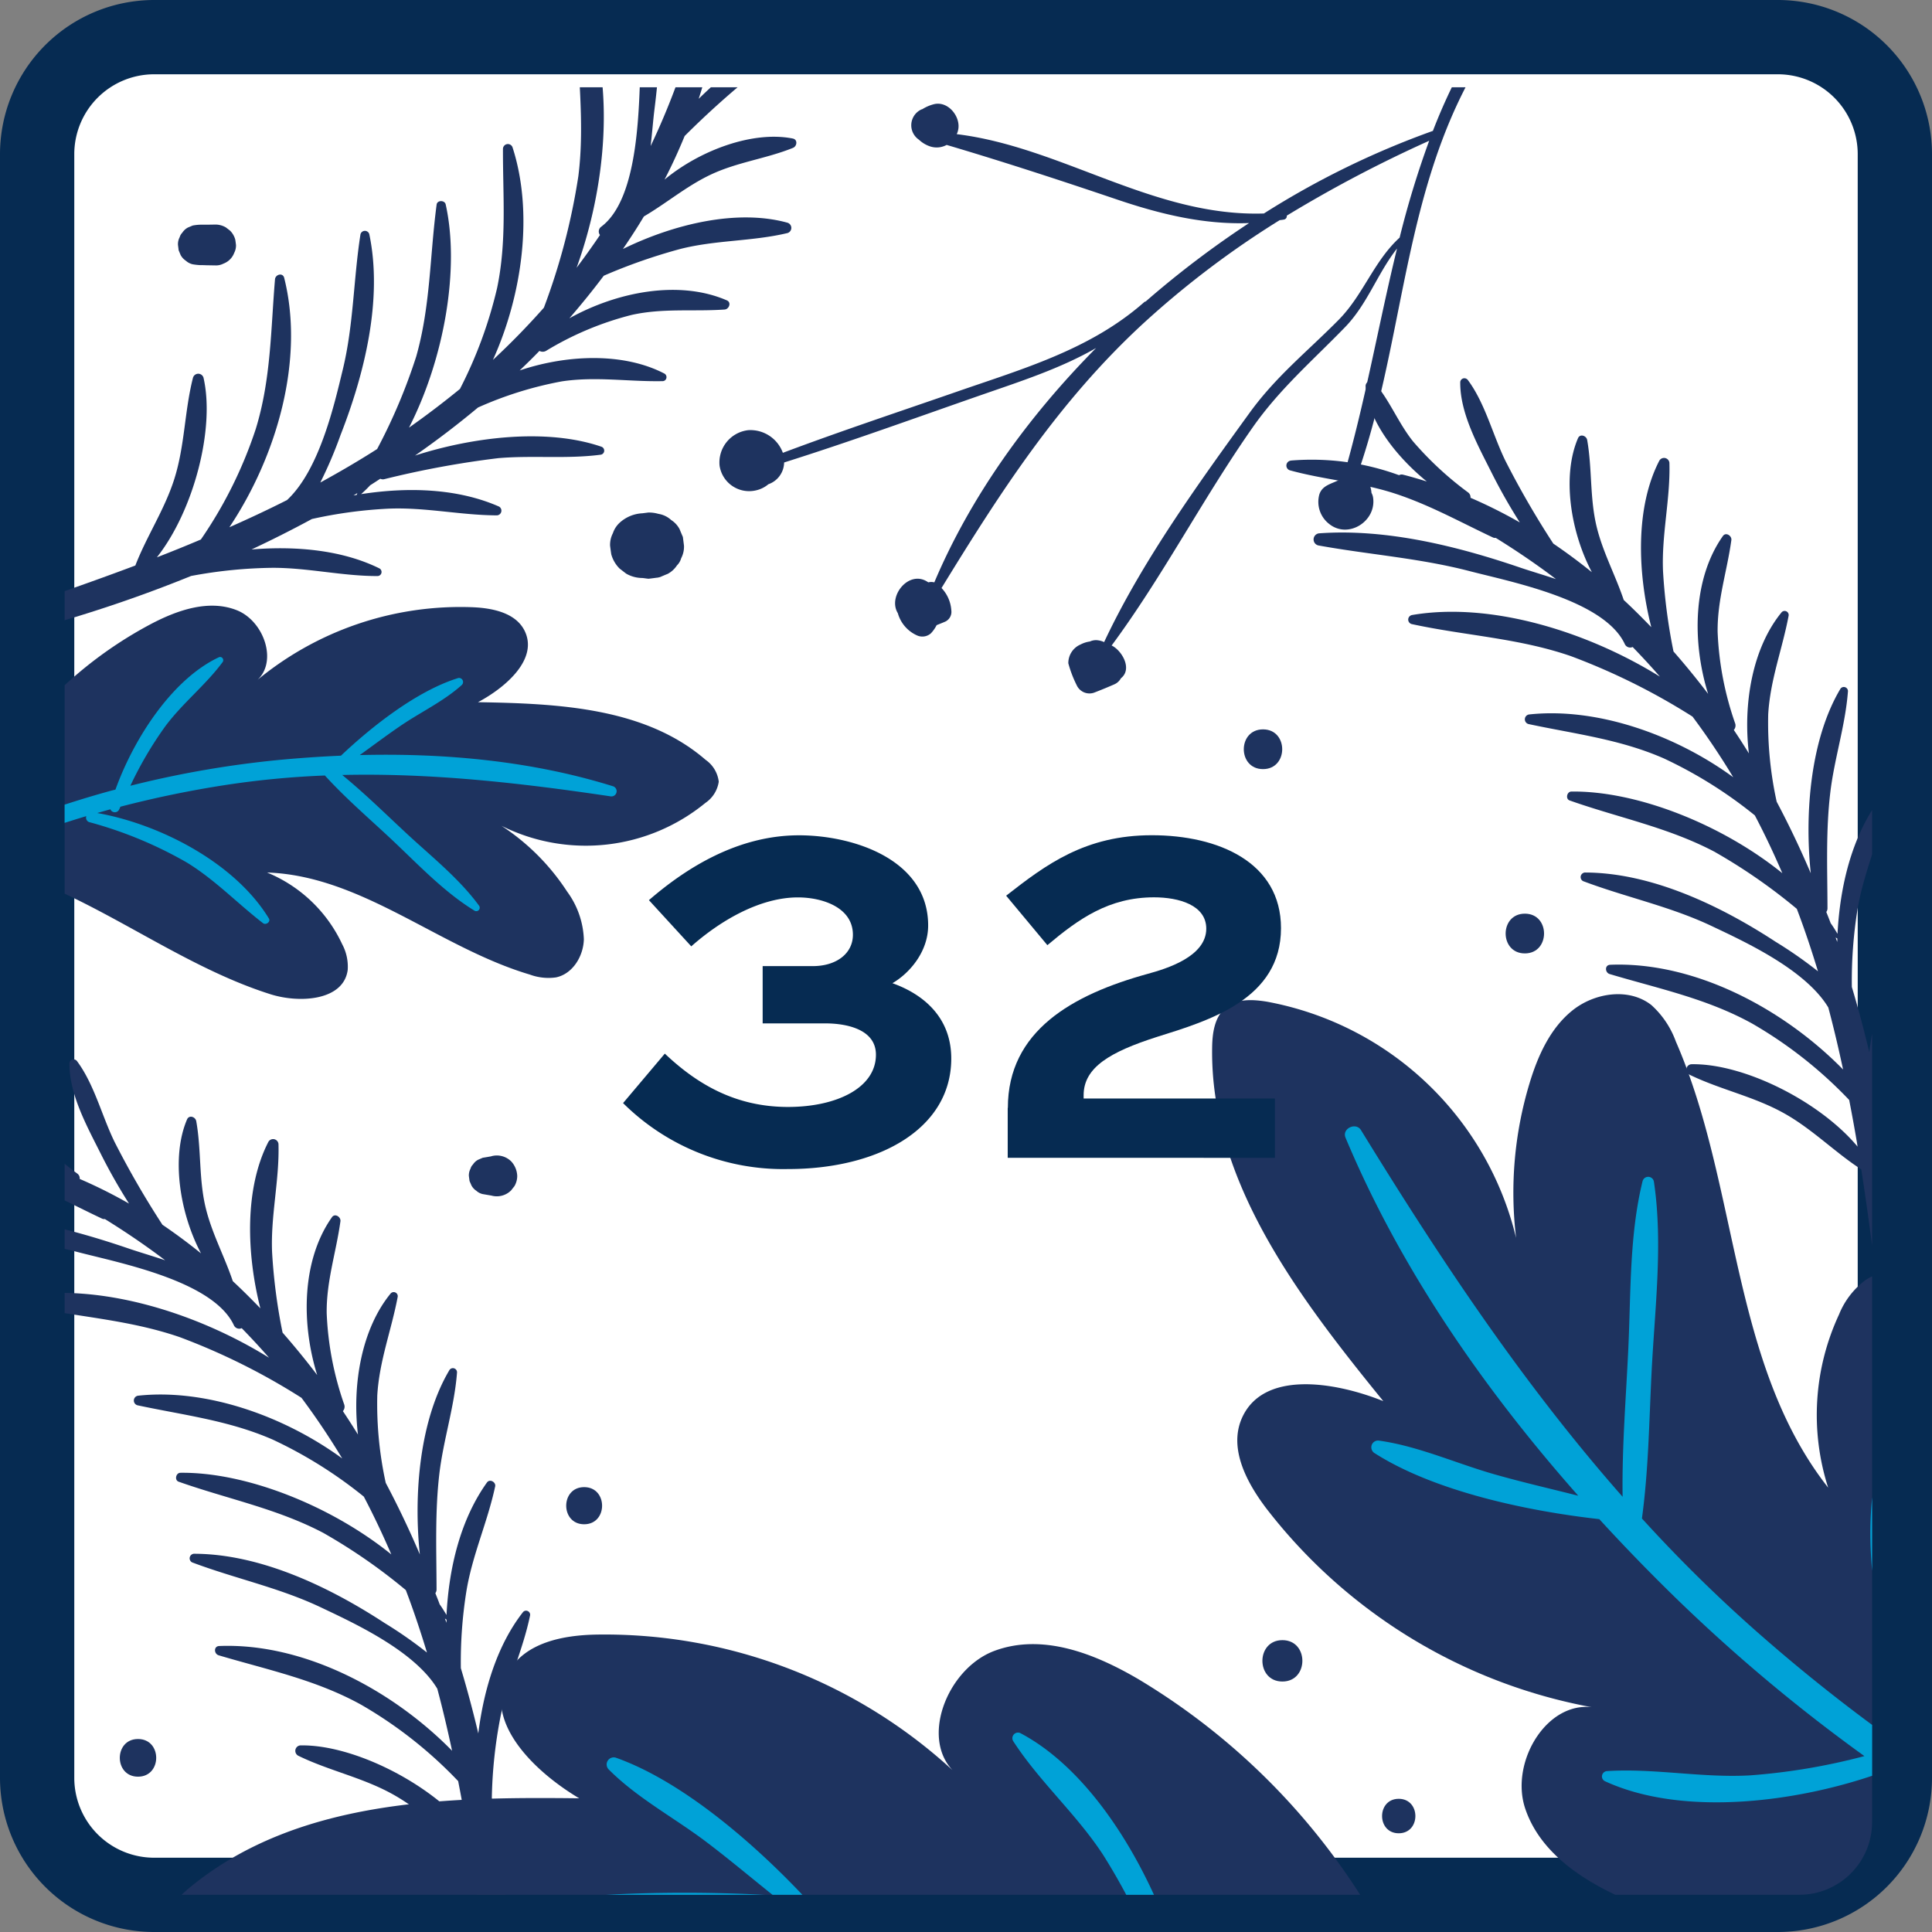
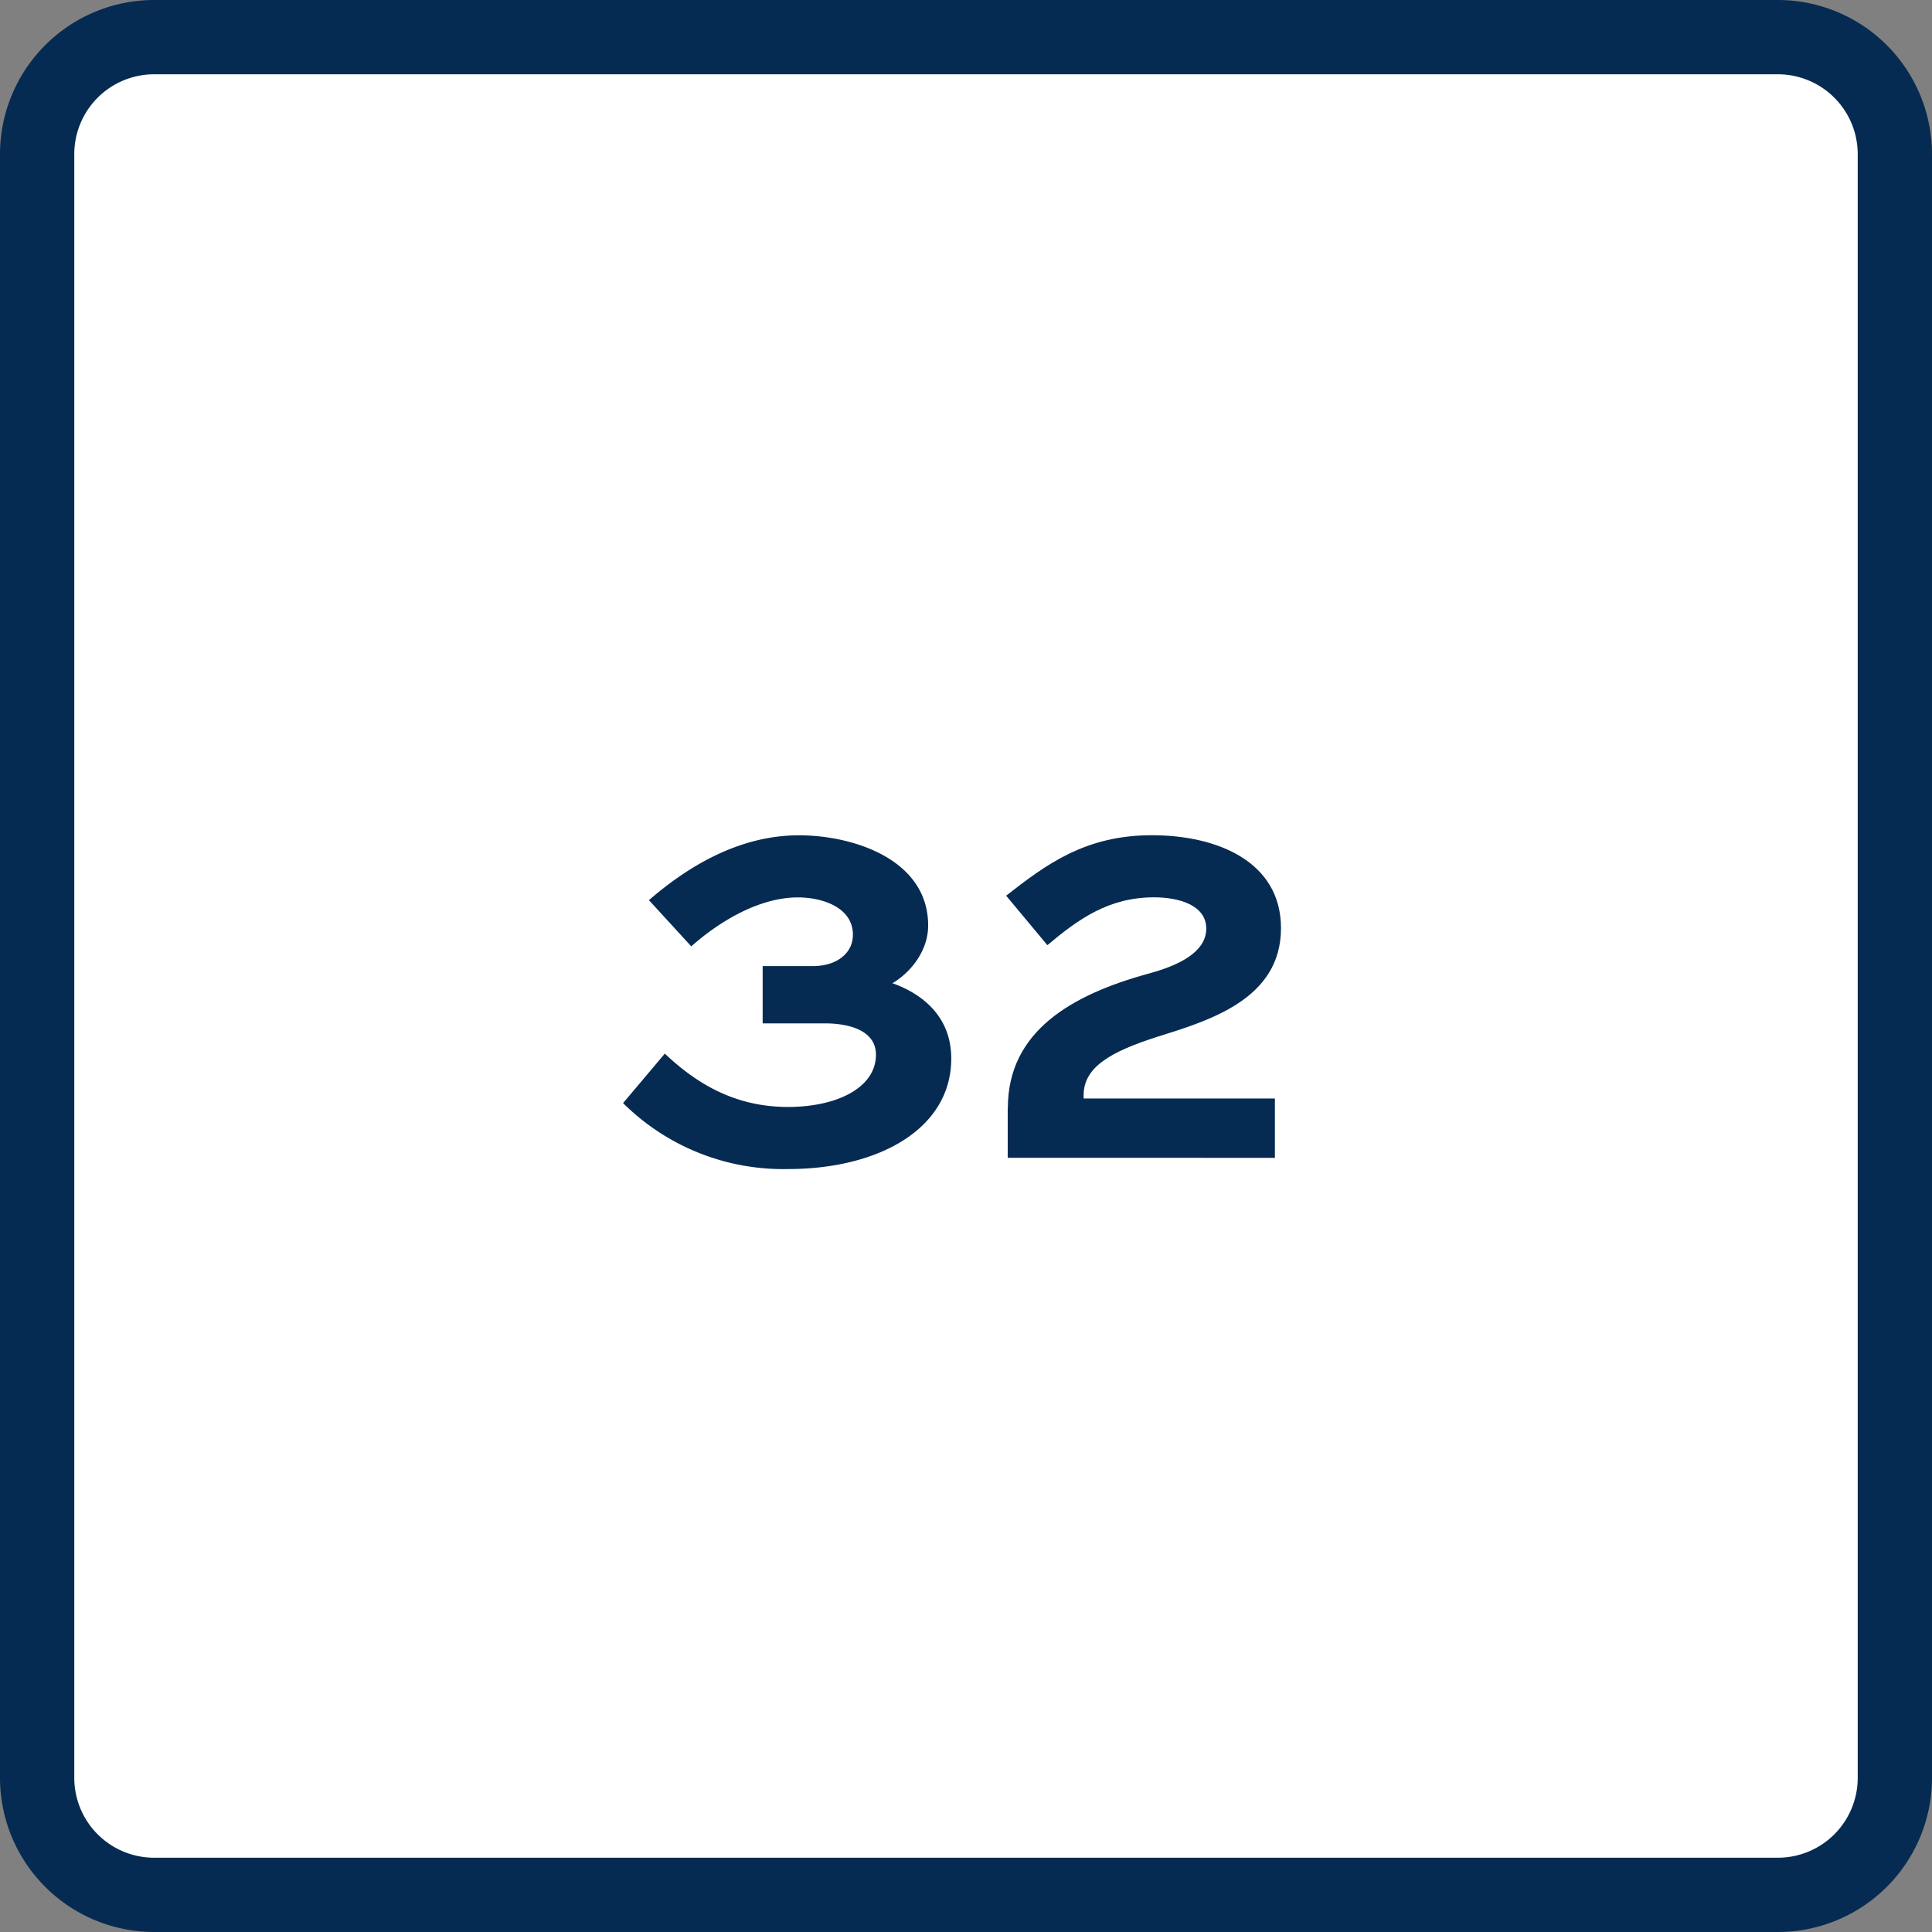
<svg xmlns="http://www.w3.org/2000/svg" width="260.09" height="260.09" viewBox="0 0 260.09 260.09">
  <rect x="0" y="0" width="260.09" height="260.09" fill="#808080" stroke="none" />
  <defs>
    <clipPath id="clip-path">
-       <path id="Path_4170" data-name="Path 4170" d="M8.73,11.8H252.06V245.33a9.8,9.8,0,0,1-9.8,9.8H8.73Z" fill="none" />
-     </clipPath>
+       </clipPath>
  </defs>
  <g id="_32" data-name="32" transform="translate(15.97 191.95)">
    <g id="CARD33" transform="translate(-16 -192)">
      <g id="Group_436-2">
        <g id="Group_1272" data-name="Group 1272">
          <g id="Group_435">
            <g id="Path_909">
              <path id="Path_4149" data-name="Path 4149" d="M239.37,255.14H20.77A15.744,15.744,0,0,1,5.03,239.4V20.79A15.744,15.744,0,0,1,20.77,5.05H239.38a15.744,15.744,0,0,1,15.74,15.74h0V239.4a15.744,15.744,0,0,1-15.74,15.74h0" fill="#fff" />
              <path id="Path_4150" data-name="Path 4150" d="M239.37,260.14H20.77A20.765,20.765,0,0,1,.03,239.4V20.79A20.765,20.765,0,0,1,20.77.05H239.38a20.765,20.765,0,0,1,20.74,20.74V239.4a20.758,20.758,0,0,1-20.74,20.74ZM20.77,10.05A10.755,10.755,0,0,0,10.03,20.79V239.4a10.755,10.755,0,0,0,10.74,10.74H239.38a10.755,10.755,0,0,0,10.74-10.74V20.79a10.755,10.755,0,0,0-10.74-10.74H20.77Z" fill="#062b52" />
            </g>
            <g id="Group_543">
              <g id="Group_1269" data-name="Group 1269" clip-path="url(#clip-path)">
                <g id="Group_542">
                  <g id="Path_1177">
                    <path id="Path_4151" data-name="Path 4151" d="M95.95-18.5A34.031,34.031,0,0,1,97-3.86a.709.709,0,0,1,.17.5c-.04,1.12-.14,2.22-.25,3.33,2.44-4.7,6.39-9.44,10.85-10.69a.676.676,0,0,1,.83.49.688.688,0,0,1-.15.63c-1.89,2.46-4.66,4.23-6.65,6.67a44.345,44.345,0,0,0-5.18,8.65.8.8,0,0,1-.64.45,63.724,63.724,0,0,1-1.89,7.18A76.087,76.087,0,0,1,99.9,8.24c3.18-2.52,6.9-5.76,10.97-6.58a.559.559,0,0,1,.55.92c-2.6,2.93-6.53,4.78-9.62,7.18a118.524,118.524,0,0,0-9.6,8.6c-.82,1.99-1.71,3.95-2.71,5.87,4.78-3.96,11.9-6.6,17.27-5.53.69.14.57,1.04.02,1.26-3.62,1.46-7.49,1.91-11.07,3.6-3.24,1.53-5.93,3.83-9,5.63-.89,1.49-1.84,2.95-2.82,4.38,6.9-3.38,15.4-5.4,22.14-3.54a.727.727,0,0,1,.03,1.39c-4.75,1.14-9.67.93-14.46,2.15a75.115,75.115,0,0,0-10.29,3.6c-1.48,1.97-3.03,3.88-4.63,5.73,6.38-3.55,14.74-5.22,21.21-2.41.64.28.28,1.19-.31,1.23-4.24.29-8.27-.21-12.49.72a41.964,41.964,0,0,0-11.56,4.85.917.917,0,0,1-.88,0c-.87.9-1.76,1.77-2.66,2.63,6.45-2.17,14.04-2.42,19.5.43a.552.552,0,0,1,.19.75.513.513,0,0,1-.45.26c-4.59.09-8.96-.66-13.56.03a49.637,49.637,0,0,0-11.29,3.52q-4.08,3.405-8.48,6.47c7.91-2.54,17.76-3.7,25.07-1.2a.562.562,0,0,1,.38.69.556.556,0,0,1-.51.4c-4.53.59-9.18.06-13.75.46a126.592,126.592,0,0,0-15.34,2.83.774.774,0,0,1-.52-.06c-.46.29-.9.59-1.37.88-.39.43-.8.81-1.21,1.19,6.4-.99,13.03-.76,18.57,1.68a.635.635,0,0,1-.3,1.18c-4.91-.02-9.7-1.12-14.66-.9a60.908,60.908,0,0,0-10.24,1.39q-3.99,2.16-8.13,4.1c6.08-.5,12.27.1,17.24,2.56a.55.55,0,0,1-.26,1.02c-4.72.01-9.35-1.11-14.09-1.11a62.774,62.774,0,0,0-11.03,1.1A182.736,182.736,0,0,1-4.58,86.94a1.3,1.3,0,0,1-1.56-.97,1.3,1.3,0,0,1,.83-1.52c7.9-2.7,15.8-5.35,23.56-8.27,1.53-3.96,3.93-7.51,5.24-11.63,1.43-4.49,1.37-9.15,2.52-13.65a.74.74,0,0,1,.91-.51.75.75,0,0,1,.5.48c1.59,6.88-1.33,17.96-6.27,24.21q2.985-1.155,5.92-2.4A58.252,58.252,0,0,0,34.46,57.8c2.05-6.65,2.02-13.31,2.59-20.15.06-.66,1.05-.94,1.24-.19,2.75,10.93-.93,23.9-7.38,33.57,2.62-1.16,5.21-2.37,7.76-3.66,4.4-4.09,6.39-12.97,7.51-17.58,1.46-6.02,1.43-12.14,2.38-18.21a.616.616,0,0,1,.76-.43.624.624,0,0,1,.42.4c1.85,8.8-.65,18.85-3.86,27.05a57.367,57.367,0,0,1-2.73,6.41c2.59-1.42,5.15-2.91,7.65-4.51a76.044,76.044,0,0,0,5.26-12.45c1.93-6.78,1.83-13.57,2.75-20.46.08-.62,1.09-.61,1.22-.02,1.92,8.63-.19,20.76-4.94,30.05q3.495-2.46,6.86-5.21a58.921,58.921,0,0,0,5-13.58c1.32-6.34.77-12.36.79-18.74a.663.663,0,0,1,1.29-.2c2.8,8.65,1.4,19.66-2.64,28.61q3.6-3.345,6.86-7.03a87.483,87.483,0,0,0,4.64-17.71c.93-7.41-.22-14.44-.16-21.8a.622.622,0,0,1,1.21-.19c3.89,9.91,2.68,23.37-1.29,34.33q1.635-2.175,3.15-4.41a.787.787,0,0,1,.13-1.09c5.29-3.91,5.09-16.73,5.36-22.55.33-6.92-.61-13.68-.79-20.57a.82.82,0,0,1,.83-.82.816.816,0,0,1,.78.57c2.5,8.73,2.14,18.58,1.03,27.51-.18,1.42-.31,3.16-.52,4.97q2.1-4.41,3.77-9.07a.616.616,0,0,1-.03-.38C92.48,5.53,93.91,1,94.45-3.86s-.13-9.61.17-14.45a.67.67,0,0,1,.69-.65.655.655,0,0,1,.61.45M47.6,66.75l.44-.07c.03-.08.07-.17.1-.25l-.54.33" fill="#1e335f" />
                  </g>
                  <g id="Path_1178">
                    <path id="Path_4152" data-name="Path 4152" d="M-13.4,153.75a34.25,34.25,0,0,1,14.54,1.97.749.749,0,0,1,.53-.07c1.08.27,2.15.59,3.21.92-4.11-3.35-7.93-8.18-8.24-12.81a.684.684,0,0,1,.65-.72.689.689,0,0,1,.59.28c2.03,2.36,3.19,5.43,5.17,7.88a44.924,44.924,0,0,0,7.4,6.85.794.794,0,0,1,.31.71,66.3,66.3,0,0,1,6.64,3.32,75.773,75.773,0,0,1-3.82-6.74c-1.82-3.63-4.22-7.94-4.2-12.09a.56.56,0,0,1,.53-.59.588.588,0,0,1,.48.23c2.34,3.15,3.34,7.36,5.06,10.88a120.117,120.117,0,0,0,6.45,11.16q2.67,1.815,5.19,3.85c-2.9-5.49-4.03-13-1.88-18.03.28-.65,1.14-.35,1.24.24.69,3.85.34,7.73,1.25,11.57.83,3.49,2.54,6.59,3.67,9.96,1.27,1.18,2.5,2.41,3.71,3.66-1.89-7.45-2.12-16.18,1.07-22.39a.728.728,0,0,1,.98-.31.741.741,0,0,1,.39.57c.14,4.88-1.07,9.65-.86,14.59a75.786,75.786,0,0,0,1.41,10.81c1.62,1.85,3.18,3.76,4.66,5.71-2.17-6.97-2.08-15.49,1.99-21.25.4-.57,1.22-.03,1.14.55-.58,4.2-1.9,8.05-1.85,12.37a42.23,42.23,0,0,0,2.37,12.33.9.9,0,0,1-.19.86c.7,1.04,1.37,2.09,2.03,3.15-.81-6.76.5-14.24,4.41-19a.547.547,0,0,1,.94.46c-.85,4.51-2.48,8.63-2.75,13.28a49.588,49.588,0,0,0,1.14,11.77q2.49,4.7,4.59,9.63c-.87-8.26.02-18.14,3.96-24.78a.549.549,0,0,1,.75-.23.558.558,0,0,1,.29.58c-.35,4.55-1.83,9-2.37,13.55-.61,5.2-.39,10.37-.38,15.59a.807.807,0,0,1-.16.5c.19.51.4,1,.58,1.51.34.47.63.95.92,1.43.33-6.47,1.92-12.91,5.45-17.84.38-.52,1.22-.05,1.1.53-1.02,4.8-3.09,9.27-3.88,14.16a60.337,60.337,0,0,0-.74,10.31q1.3,4.35,2.35,8.79c.75-6.05,2.61-11.99,6.03-16.35a.541.541,0,0,1,.77-.03.531.531,0,0,1,.17.49c-.95,4.62-3,8.92-3.97,13.57a62.752,62.752,0,0,0-1.18,11.02,184.139,184.139,0,0,1,2.95,31.61,1.3,1.3,0,0,1-2.58.21c-1.02-8.29-2-16.56-3.27-24.75-3.56-2.31-6.55-5.39-10.31-7.51-4.11-2.32-8.67-3.22-12.85-5.26a.743.743,0,0,1-.31-1,.734.734,0,0,1,.57-.39c7.06-.15,17.31,4.99,22.41,11.1q-.525-3.15-1.14-6.29a57.992,57.992,0,0,0-13.05-10.28c-6.09-3.37-12.62-4.71-19.19-6.66-.64-.19-.7-1.22.07-1.25,11.26-.45,23.2,5.8,31.35,14.1-.6-2.8-1.25-5.58-1.99-8.35-3.1-5.15-11.38-8.91-15.67-10.95-5.6-2.66-11.59-3.89-17.34-6.06a.615.615,0,0,1-.26-.83.643.643,0,0,1,.48-.33c8.99,0,18.32,4.5,25.69,9.32a57.689,57.689,0,0,1,5.71,3.98c-.86-2.83-1.79-5.63-2.85-8.41a75.86,75.86,0,0,0-11.11-7.7c-6.24-3.28-12.91-4.57-19.47-6.89-.59-.21-.37-1.19.23-1.2,8.84-.11,20.28,4.43,28.4,10.99-1.13-2.62-2.35-5.21-3.7-7.78a59.317,59.317,0,0,0-12.27-7.68c-5.93-2.59-11.94-3.28-18.17-4.61a.659.659,0,0,1,.07-1.3c9.03-.97,19.53,2.66,27.46,8.45-1.72-2.85-3.54-5.56-5.48-8.16a87.646,87.646,0,0,0-16.39-8.17c-7.06-2.43-14.18-2.74-21.38-4.3a.625.625,0,0,1-.48-.74.639.639,0,0,1,.54-.49c10.5-1.78,23.43,2.16,33.34,8.3q-1.785-2.04-3.68-3.98a.794.794,0,0,1-1.04-.36c-2.74-5.98-15.33-8.4-20.98-9.87-6.7-1.74-13.51-2.21-20.29-3.44a.82.82,0,0,1-.62-.99.842.842,0,0,1,.72-.64c9.06-.66,18.62,1.71,27.14,4.63,1.36.46,3.03.95,4.76,1.53-2.59-1.97-5.3-3.81-8.11-5.55a.658.658,0,0,1-.37-.05c-4.4-2.07-8.55-4.39-13.18-5.91s-9.43-1.84-14.11-3.12a.673.673,0,0,1-.51-.8.671.671,0,0,1,.58-.52m73.57,64.78.02-.45c-.08-.05-.15-.1-.22-.15l.21.6" fill="#1e335f" />
                  </g>
                  <g id="Path_1179">
                    <path id="Path_4153" data-name="Path 4153" d="M173.82,62.05a34.161,34.161,0,0,1,14.55,1.97.749.749,0,0,1,.53-.07c1.08.27,2.15.59,3.21.92-4.11-3.35-7.93-8.18-8.24-12.81a.687.687,0,0,1,1.24-.44c2.02,2.35,3.19,5.43,5.17,7.88a44.924,44.924,0,0,0,7.4,6.85.794.794,0,0,1,.31.71,66.306,66.306,0,0,1,6.64,3.32,75.777,75.777,0,0,1-3.82-6.74c-1.82-3.63-4.22-7.94-4.2-12.09a.559.559,0,0,1,.54-.58.6.6,0,0,1,.48.23c2.34,3.15,3.34,7.36,5.06,10.88a119.956,119.956,0,0,0,6.45,11.15q2.67,1.815,5.19,3.85c-2.9-5.49-4.03-13-1.87-18.03.27-.65,1.14-.35,1.24.24.68,3.85.34,7.72,1.25,11.57.83,3.49,2.54,6.59,3.67,9.96,1.27,1.18,2.5,2.41,3.71,3.66-1.89-7.45-2.13-16.18,1.07-22.39a.728.728,0,0,1,.98-.31.741.741,0,0,1,.39.57c.14,4.88-1.07,9.65-.86,14.59a75.786,75.786,0,0,0,1.41,10.81c1.62,1.85,3.18,3.76,4.66,5.71-2.17-6.97-2.08-15.49,1.99-21.25.4-.57,1.22-.03,1.14.55-.58,4.2-1.9,8.05-1.85,12.37a42.23,42.23,0,0,0,2.37,12.33.9.9,0,0,1-.19.86c.7,1.04,1.37,2.09,2.03,3.15-.81-6.76.5-14.24,4.41-19a.547.547,0,0,1,.94.46c-.85,4.51-2.48,8.63-2.75,13.28a49.588,49.588,0,0,0,1.14,11.77q2.49,4.695,4.59,9.63c-.87-8.26.02-18.14,3.96-24.78a.549.549,0,0,1,.75-.23.557.557,0,0,1,.29.58c-.35,4.55-1.83,9-2.37,13.55-.62,5.2-.39,10.37-.38,15.59a.807.807,0,0,1-.16.5c.2.51.4,1,.59,1.51.34.47.63.95.92,1.43.34-6.47,1.92-12.91,5.45-17.84.38-.52,1.22-.05,1.1.53-1.02,4.8-3.09,9.27-3.88,14.16a60.339,60.339,0,0,0-.74,10.31q1.3,4.35,2.35,8.79c.75-6.05,2.61-11.99,6.03-16.35a.547.547,0,0,1,.94.46c-.95,4.62-3,8.92-3.97,13.57a62.751,62.751,0,0,0-1.18,11.02,184.14,184.14,0,0,1,2.95,31.61,1.3,1.3,0,0,1-2.58.21c-1.02-8.29-2-16.56-3.27-24.75-3.56-2.31-6.55-5.39-10.31-7.51-4.11-2.32-8.67-3.22-12.85-5.26a.743.743,0,0,1-.31-1,.734.734,0,0,1,.57-.39c7.06-.15,17.31,4.99,22.41,11.1q-.525-3.15-1.14-6.29a57.991,57.991,0,0,0-13.05-10.28c-6.09-3.37-12.62-4.71-19.19-6.67-.64-.19-.7-1.22.07-1.25,11.26-.45,23.2,5.8,31.35,14.1-.6-2.8-1.25-5.58-1.99-8.35-3.1-5.15-11.38-8.91-15.67-10.95-5.6-2.66-11.59-3.89-17.34-6.06a.615.615,0,0,1-.26-.83.643.643,0,0,1,.48-.33c8.99,0,18.32,4.5,25.69,9.32a57.689,57.689,0,0,1,5.71,3.98c-.86-2.83-1.79-5.63-2.85-8.41a75.86,75.86,0,0,0-11.11-7.7c-6.24-3.28-12.91-4.57-19.47-6.89-.59-.21-.37-1.19.23-1.2,8.84-.11,20.28,4.43,28.4,10.99-1.13-2.62-2.35-5.22-3.7-7.78A59.317,59.317,0,0,0,224,102.14c-5.93-2.59-11.94-3.28-18.17-4.61a.659.659,0,0,1,.07-1.3c9.03-.97,19.53,2.66,27.46,8.45-1.72-2.85-3.54-5.56-5.48-8.16a87.952,87.952,0,0,0-16.4-8.15c-7.06-2.43-14.18-2.74-21.38-4.3a.625.625,0,0,1-.48-.74.639.639,0,0,1,.54-.49c10.5-1.78,23.43,2.16,33.33,8.3-1.19-1.37-2.42-2.7-3.67-3.99a.794.794,0,0,1-1.04-.36c-2.74-5.98-15.33-8.4-20.97-9.87-6.71-1.74-13.51-2.21-20.29-3.44a.827.827,0,0,1,.08-1.63c9.06-.66,18.62,1.72,27.14,4.63,1.36.46,3.03.95,4.76,1.53-2.59-1.97-5.3-3.81-8.11-5.55a.658.658,0,0,1-.37-.05c-4.4-2.07-8.54-4.39-13.18-5.91s-9.43-1.84-14.11-3.12a.67.67,0,0,1,.07-1.32m73.56,64.79.02-.44c-.08-.05-.15-.1-.23-.15l.21.6" fill="#1e335f" />
                  </g>
                  <g id="Path_1180">
                    <path id="Path_4154" data-name="Path 4154" d="M291.45,259.03c-16.6-21.48-14.44-51.85-24.84-76.93-2.67-6.43-9.53-13.52-15.39-9.76a10.775,10.775,0,0,0-3.62,4.68,32.045,32.045,0,0,0-1.46,23.3c-13.17-16.75-11.98-40.53-20.5-60.05a12.245,12.245,0,0,0-3.29-4.91c-3.02-2.38-7.65-1.68-10.64.72s-4.65,6.1-5.76,9.77a50.879,50.879,0,0,0-1.82,20.85,42.409,42.409,0,0,0-33.48-31.79c-1.92-.32-4.08-.45-5.59.78-1.53,1.25-1.83,3.45-1.85,5.43-.26,18,11.69,33.58,23.04,47.55-6.63-2.65-16.29-4.18-19.08,2.4-1.72,4.08.74,8.66,3.43,12.17a71.783,71.783,0,0,0,44.58,26.79c-6.59-1.62-11.98,7.07-9.82,13.5s8.67,10.29,14.96,12.85a92.022,92.022,0,0,0,68.35.14" fill="#1e335f" />
                  </g>
                  <g id="Path_1181">
                    <path id="Path_4155" data-name="Path 4155" d="M253.85,238.48c.32.22.62.46.94.68q7.53,5.175,15.46,9.75c6.4,3.69,15.09,6.42,19.47,12.55a1.138,1.138,0,0,0,2.07-.71c-1.06-8.34-13.6-11.59-19.86-15.28q-4.725-2.79-9.32-5.82a1.068,1.068,0,0,0,.61-1.38.049.049,0,0,0-.01-.03c-3.17-7.4-5.99-14.67-7.17-22.69-1.09-7.36-.29-14.49-.58-21.85-.03-.81-1.37-1.17-1.66-.33-4.67,13.86-.51,32.34,6.7,44.86-.85-.57-1.7-1.14-2.54-1.72a1.068,1.068,0,0,0-1.54-1.38h-.39a231.58,231.58,0,0,1-19.5-15.42,196.745,196.745,0,0,1-15.46-15.24c.88-6.44.97-13,1.29-19.49.41-8.46,1.58-17.39.33-25.8a.781.781,0,0,0-1.54-.09c-1.79,7.29-1.56,15.19-1.92,22.67-.31,6.55-.86,13.2-.76,19.79-13.35-15.15-24.46-31.84-35.22-49.36-.68-1.11-2.6-.22-2.08,1.02,7.37,17.61,18.57,33.77,31.33,48.2-3.74-.95-7.51-1.81-11.23-2.87-5.18-1.47-10.26-3.8-15.58-4.55a.907.907,0,0,0-1.04.76.929.929,0,0,0,.47.95c8.07,5.14,20.56,7.78,30.21,8.86q4.59,5.01,9.39,9.73a225.331,225.331,0,0,0,26.3,22.17,83.922,83.922,0,0,1-15.34,2.59c-6.48.38-12.91-.98-19.34-.57a.731.731,0,0,0-.65.78.723.723,0,0,0,.38.57c10.59,4.9,26.39,2.85,37.75-1.34" fill="#00a2d7" />
                  </g>
                  <g id="Path_1182">
                    <path id="Path_4156" data-name="Path 4156" d="M198.21,282.02c-27.37.38-50.66,21.69-77.21,29.41-6.81,1.98-16.68.99-17.15-6.18a11.7,11.7,0,0,1,1.61-5.94,34.112,34.112,0,0,1,17.99-16.18c-21.47.12-40.01,16.39-60.94,22.06a12.152,12.152,0,0,1-5.95.5c-3.74-.91-5.96-5.11-5.81-9.08s2.15-7.69,4.44-10.95a54.284,54.284,0,0,1,15.78-14.9c-15.04,7.39-33.98,4.65-45.87-6.64-1.41-1.34-2.82-3.02-2.73-5.03.09-2.04,1.7-3.7,3.28-5,14.42-11.8,34.22-12.16,52.35-11.95-6.14-3.66-13.18-10.5-9.53-16.99,2.27-4.02,7.45-4.98,11.92-5.05a69.2,69.2,0,0,1,48.5,18.84c-5.27-4.3-1.48-14.24,5.02-16.65s13.54.39,19.4,3.83a90.671,90.671,0,0,1,41.21,55.24" fill="#1e335f" />
                  </g>
                  <g id="Path_1183">
                    <path id="Path_4157" data-name="Path 4157" d="M158.96,264.81c.37.12.75.21,1.12.32q8.73,2.76,17.19,6.24c6.83,2.81,14.27,8.08,21.87,7.68a1.178,1.178,0,0,1,1.2,1.14,1.2,1.2,0,0,1-.52,1c-7.39,4.51-17.56-3.55-24.31-6.24q-5.1-2.025-10.31-3.8a1.142,1.142,0,0,1-.78,1.39c-7.9,2.2-15.48,4.6-22.69,8.8-6.61,3.85-11.9,9.1-18.04,13.6-.68.5-1.78-.36-1.26-1.14,8.41-12.69,25.87-21.23,40.34-23.45-.97-.32-1.94-.65-2.92-.95a1.07,1.07,0,0,1-1.4.57,1.049,1.049,0,0,1-.59-.63c-.08-.2-.16-.4-.24-.61a226.647,226.647,0,0,0-24.26-5.86,193.942,193.942,0,0,0-21.63-2.71c-4.68,4.86-9.94,9.16-15.01,13.59-6.6,5.78-13.13,12.48-20.68,16.88a.784.784,0,0,1-1-1.19c4.83-6.14,11.36-11.05,17.2-16.15,5.12-4.47,10.17-9.19,15.57-13.36-20.29-1.05-40.49.7-61.15,3.26a1.205,1.205,0,0,1-.42-2.34c18.69-5.37,38.5-6.71,57.86-5.66-3.02-2.41-5.98-4.91-9.07-7.24-4.3-3.24-9.24-5.86-13.05-9.69a.954.954,0,0,1,1.03-1.56c9.01,3.22,18.66,11.64,25.34,18.75,4.54.33,9.06.78,13.52,1.34a217.3,217.3,0,0,1,33.77,7.02,83.911,83.911,0,0,0-7.13-14.09c-3.6-5.49-8.55-9.82-12.09-15.29a.757.757,0,0,1,.94-1.08c10.33,5.42,18.17,19.54,21.61,31.42" fill="#00a2d7" />
                  </g>
                  <g id="Path_1184">
                    <path id="Path_4158" data-name="Path 4158" d="M-8.33,115.65c16.22.67,29.3,13.36,44.78,18.25,3.97,1.25,9.86.84,10.39-3.29a6.408,6.408,0,0,0-.75-3.46,19.2,19.2,0,0,0-10.11-9.64c12.74.42,23.17,10.12,35.38,13.74a7.235,7.235,0,0,0,3.51.38c2.25-.46,3.71-2.85,3.76-5.15a11.561,11.561,0,0,0-2.25-6.4,30.344,30.344,0,0,0-8.84-8.86,25.38,25.38,0,0,0,27.45-3.08,4.178,4.178,0,0,0,1.8-2.86,4.179,4.179,0,0,0-1.77-2.94c-8.14-7.05-19.87-7.58-30.64-7.76,3.77-2.01,8.18-5.85,6.25-9.66-1.2-2.36-4.25-3-6.89-3.12A42.924,42.924,0,0,0,34.31,91.9c3.28-2.4,1.38-8.2-2.4-9.7s-8.05,0-11.64,1.9A55.046,55.046,0,0,0-6.11,115.33" fill="#1e335f" />
                  </g>
                  <g id="Path_1185">
                    <path id="Path_4159" data-name="Path 4159" d="M15.56,106.35c-.22.06-.45.11-.67.17q-5.28,1.455-10.41,3.32c-4.15,1.51-8.75,4.44-13.24,4.09-.64-.05-1.08.84-.48,1.22,4.22,2.73,10.54-1.76,14.64-3.2,2.07-.73,4.15-1.4,6.25-2.03a.636.636,0,0,0,.39.81h.02a55.006,55.006,0,0,1,13.15,5.45c3.79,2.33,6.74,5.45,10.23,8.15.38.3,1.06-.18.79-.63-4.55-7.47-14.61-12.69-23.11-14.2.59-.17,1.18-.34,1.77-.5a.648.648,0,0,0,.84.35.633.633,0,0,0,.35-.35c.06-.12.11-.23.16-.35a142.005,142.005,0,0,1,14.6-2.99,119.036,119.036,0,0,1,12.93-1.21c2.61,2.88,5.58,5.45,8.43,8.1,3.72,3.44,7.35,7.42,11.68,10.08a.465.465,0,0,0,.63-.67c-2.65-3.62-6.36-6.57-9.64-9.61-2.88-2.67-5.71-5.47-8.77-7.97,12.07-.28,24,1.07,36.16,2.88a.7.7,0,0,0,.33-1.35c-10.9-3.41-22.61-4.5-34.13-4.21,1.88-1.35,3.72-2.74,5.64-4.04,2.67-1.8,5.69-3.23,8.08-5.38a.551.551,0,0,0,.06-.77.539.539,0,0,0-.62-.15c-5.46,1.72-11.47,6.42-15.69,10.42q-4.065.18-8.07.55a135.215,135.215,0,0,0-20.28,3.5A50.142,50.142,0,0,1,22.3,97.8c2.32-3.11,5.42-5.53,7.71-8.63a.442.442,0,0,0-.11-.6.41.41,0,0,0-.4-.04c-6.32,2.96-11.47,10.99-13.92,17.8" fill="#00a2d7" />
                  </g>
                  <g id="Path_1186">
                    <path id="Path_4160" data-name="Path 4160" d="M174.25-6.41c1.2,2.66,4.68,1.78,5.41-.36,5.75,5.92,16.25,6.7,24.12,5.12a83.617,83.617,0,0,0-5.64,8.43,77.142,77.142,0,0,0-5.21,10.89,114.138,114.138,0,0,0-22.75,11.12c-14.82.48-27.21-8.95-41.35-10.68a2.644,2.644,0,0,0,.23-.82c.18-1.72-1.5-3.7-3.35-3.2a5.415,5.415,0,0,0-1.5.65l-.13.04a2.344,2.344,0,0,0-.35,4.07,4.072,4.072,0,0,0,1.4.87,2.817,2.817,0,0,0,2.34-.16c7.71,2.28,15.25,4.75,22.91,7.34,5.9,2,11.73,3.4,17.8,3.18a129.617,129.617,0,0,0-13.92,10.56.386.386,0,0,0-.22.11c-7.26,6.38-16.33,8.95-25.28,12.06-7.78,2.7-15.62,5.3-23.34,8.2a4.647,4.647,0,0,0-4.66-3.05,4.376,4.376,0,0,0-3.86,4.77,4.023,4.023,0,0,0,4.55,3.4c.13-.02.25-.04.37-.07a3.89,3.89,0,0,0,1.65-.82,3.156,3.156,0,0,0,2.12-2.93c8.88-2.8,17.65-5.99,26.44-9.05,5.38-1.87,10.76-3.6,15.56-6.36-9.28,9.37-16.95,20.12-21.78,31.55a1.588,1.588,0,0,0-.81,0c-2.54-1.82-5.53,1.84-4.1,4.15a4.645,4.645,0,0,0,2.65,3.02,1.745,1.745,0,0,0,1.79-.3,4.537,4.537,0,0,0,.78-1.11c.39-.16.78-.31,1.17-.48a1.451,1.451,0,0,0,.81-1.5,4.819,4.819,0,0,0-1.32-3.02c7.97-13,15.81-25.17,27.24-35.69A123.6,123.6,0,0,1,172.3,29.69c.19-.03.38-.04.56-.08a.464.464,0,0,0,.4-.52v-.01A174.936,174.936,0,0,1,192.43,19a125.692,125.692,0,0,0-3.98,13.04c-3.48,3.18-4.89,7.71-8.21,11.07-4.21,4.26-8.43,7.6-11.99,12.52-6.96,9.61-14.51,20.05-19.58,30.86a2.794,2.794,0,0,0-1.02-.26,1.988,1.988,0,0,0-.9.18,3.892,3.892,0,0,0-1.25.4,2.721,2.721,0,0,0-1.65,2.53,15.8,15.8,0,0,0,1.14,2.98,1.886,1.886,0,0,0,2.45.93c.88-.34,1.75-.7,2.62-1.08a1.849,1.849,0,0,0,.87-.81c1.51-1.18.28-3.52-1.09-4.33-.05-.03-.11-.05-.16-.08,6.9-9.33,12.31-19.84,18.98-29.35,3.61-5.16,8.08-9.01,12.42-13.48,3.04-3.12,4.38-7.26,7.02-10.61-2.51,10.26-4.29,20.76-7.27,30.94-.36.15-.72.31-1.07.46-.91.39-1.79.68-2.12,1.71a3.762,3.762,0,0,0,1.32,3.96c2.57,2.07,6.38-.36,5.92-3.53a1.854,1.854,0,0,0-.22-.65,3.807,3.807,0,0,0-.68-1.92,1.546,1.546,0,0,0-1.19-.6c5.87-16.72,6.06-34.98,14.06-51.14,9.39-18.95,24.57-31.63,44.56-37.99.59-.19.28-1.12-.3-1.03-14.46,2.3-27,11.7-36.14,23.16a34.539,34.539,0,0,1-12.74-.03c-4.5-.9-8.06-3.2-12.28-4.75a.43.43,0,0,0-.16,0,2.745,2.745,0,0,0-.24-.88c-1.53-3.4-6.82-1.03-5.28,2.38M100.98,62.28s.01.02,0,.02h0v-.02" fill="#1e335f" />
                  </g>
                  <g id="Path_1187">
                    <path id="Path_4161" data-name="Path 4161" d="M86.5,77.86c.2.02.41.05.62.08a.772.772,0,0,1,.15.02h.08c.4-.04.79-.1,1.19-.15h.05c.1-.03.19-.05.29-.07.35-.15.7-.3,1.05-.44a3.423,3.423,0,0,0,1.23-1.13,2.176,2.176,0,0,0,.57-.97,3.327,3.327,0,0,0,.38-1.69l-.15-1.17c-.15-.35-.3-.7-.44-1.05a3.255,3.255,0,0,0-1.13-1.23,3.3,3.3,0,0,0-1.5-.79l-.29-.06a4.482,4.482,0,0,0-1.31-.16l-.15.02c-.21.03-.41.05-.62.08a4.878,4.878,0,0,0-3.08,1.28,3.35,3.35,0,0,0-.9,1.4,3.4,3.4,0,0,0-.38,1.68c.05.39.1.77.16,1.16a4.341,4.341,0,0,0,1.12,1.92l.88.68a4.371,4.371,0,0,0,2.2.59" fill="#1e335f" />
                  </g>
                  <g id="Path_1188">
                    <path id="Path_4162" data-name="Path 4162" d="M29.06,30.28l-1.2.02h-.9a6.533,6.533,0,0,0-.98.11c-.22.09-.43.18-.65.27a2.045,2.045,0,0,0-.76.7,1.4,1.4,0,0,0-.35.6,1.984,1.984,0,0,0-.23,1.04l.09.72.27.65a2.13,2.13,0,0,0,.7.76,2.04,2.04,0,0,0,.92.48,7.94,7.94,0,0,0,.98.11h.31l.59.02,1.2.02a2.17,2.17,0,0,0,1.06-.24,2.471,2.471,0,0,0,1.45-1.45,2.17,2.17,0,0,0,.24-1.06c-.03-.24-.06-.49-.1-.73a2.7,2.7,0,0,0-.71-1.21l-.56-.43a2.816,2.816,0,0,0-1.39-.38" fill="#1e335f" />
                  </g>
                  <g id="Path_1189">
                    <path id="Path_4163" data-name="Path 4163" d="M66.19,155.71c-.39.07-.78.14-1.17.2l-.61.26a1.854,1.854,0,0,0-.71.65,1.23,1.23,0,0,0-.33.56,1.958,1.958,0,0,0-.22.98l.09.68.26.6a1.928,1.928,0,0,0,.65.71,1.879,1.879,0,0,0,.86.45l1.17.2a2.722,2.722,0,0,0,2.67-.71c.14-.19.29-.37.43-.55a2.715,2.715,0,0,0,.38-1.39,3.043,3.043,0,0,0-.8-1.94,2.751,2.751,0,0,0-2.67-.71" fill="#1e335f" />
                  </g>
                  <g id="Path_1190">
                    <path id="Path_4164" data-name="Path 4164" d="M78.67,205.25c3.22,0,3.22-5,0-5s-3.22,5,0,5" fill="#1e335f" />
                  </g>
                  <g id="Path_1191">
                    <path id="Path_4165" data-name="Path 4165" d="M18.61,239.23c3.26,0,3.27-5.07,0-5.07s-3.27,5.07,0,5.07" fill="#1e335f" />
                  </g>
                  <g id="Path_1192">
                    <path id="Path_4166" data-name="Path 4166" d="M172.67,226.42c3.58,0,3.59-5.57,0-5.57s-3.59,5.57,0,5.57" fill="#1e335f" />
                  </g>
                  <g id="Path_1193">
                    <path id="Path_4167" data-name="Path 4167" d="M188.33,246.85c2.99,0,2.99-4.64,0-4.64s-2.99,4.64,0,4.64" fill="#1e335f" />
                  </g>
                  <g id="Path_1194">
                    <path id="Path_4168" data-name="Path 4168" d="M170.06,103.59c3.44,0,3.45-5.35,0-5.35s-3.45,5.35,0,5.35" fill="#1e335f" />
                  </g>
                  <g id="Path_1195">
                    <path id="Path_4169" data-name="Path 4169" d="M205.31,128.4c3.44,0,3.45-5.35,0-5.35s-3.45,5.35,0,5.35" fill="#1e335f" />
                  </g>
                </g>
              </g>
            </g>
          </g>
        </g>
      </g>
      <g id="_32-2" data-name="_32" style="mix-blend-mode: normal;isolation: isolate">
        <g id="Group_1271" data-name="Group 1271" style="mix-blend-mode: normal;isolation: isolate">
          <path id="Path_4172" data-name="Path 4172" d="M102.71,130.11h6.74c3.18,0,5.4-1.7,5.4-4.22,0-3.7-4.14-5.03-7.4-5.03-5.11,0-10.43,3.11-14.36,6.59l-5.7-6.22c4.96-4.29,11.91-8.73,20.2-8.73,7.33,0,17.39,3.26,17.39,12.14,0,3.55-2.52,6.44-4.81,7.77,3.55,1.26,7.92,4.14,7.92,10.14,0,9.47-9.77,14.88-21.98,14.88a30.579,30.579,0,0,1-22.2-8.88l5.62-6.66c4.37,4.14,9.55,7.18,16.58,7.18,6.59,0,11.84-2.59,11.84-7.03,0-3.55-4.22-4.22-6.81-4.22H102.7v-7.7Z" fill="#062b52" />
          <path id="Path_4173" data-name="Path 4173" d="M135.71,149.2c0-10.36,8.66-15.25,18.87-18.06,2.44-.67,7.84-2.29,7.84-6.07,0-3.18-3.7-4.22-7.03-4.22-6.07,0-10.14,2.89-14.36,6.44l-5.55-6.66c5.4-4.22,10.66-8.14,19.61-8.14s17.39,3.63,17.39,12.51c0,9.55-9.62,12.43-16.73,14.65-6.22,2-9.84,4.07-9.84,7.84v.44h25.75v7.99H135.69v-6.73Z" fill="#062b52" />
        </g>
      </g>
    </g>
  </g>
</svg>